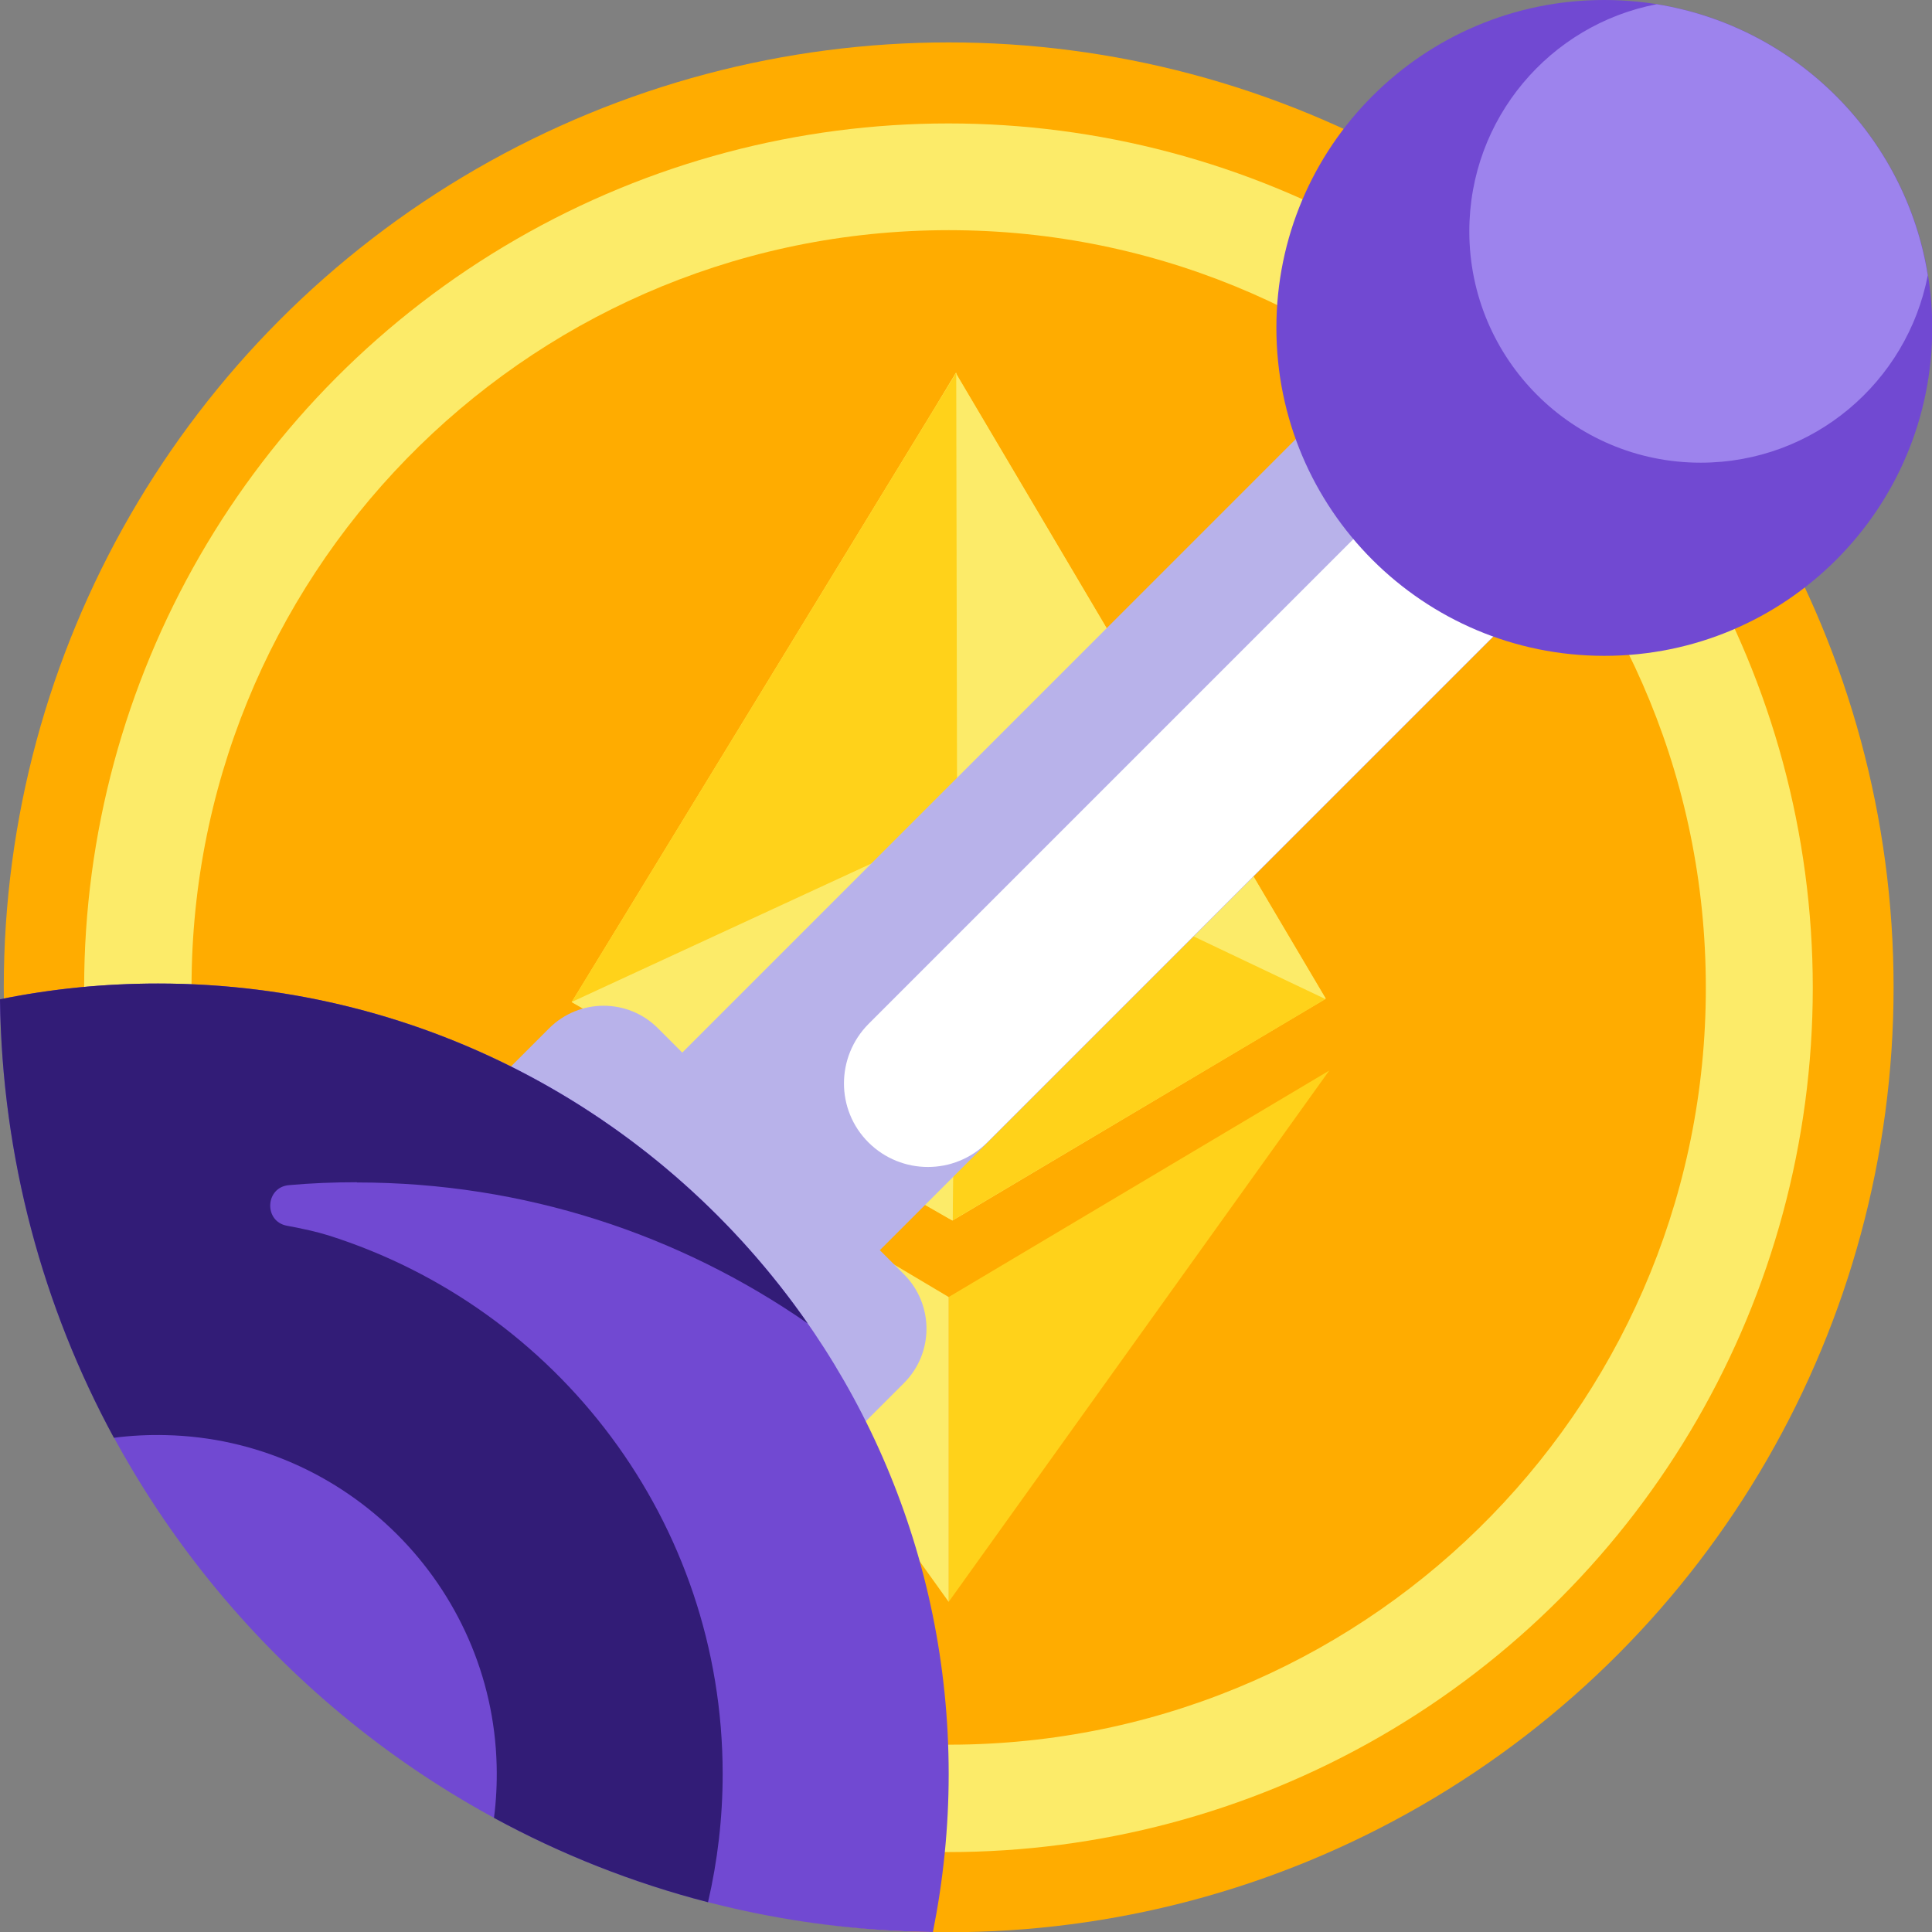
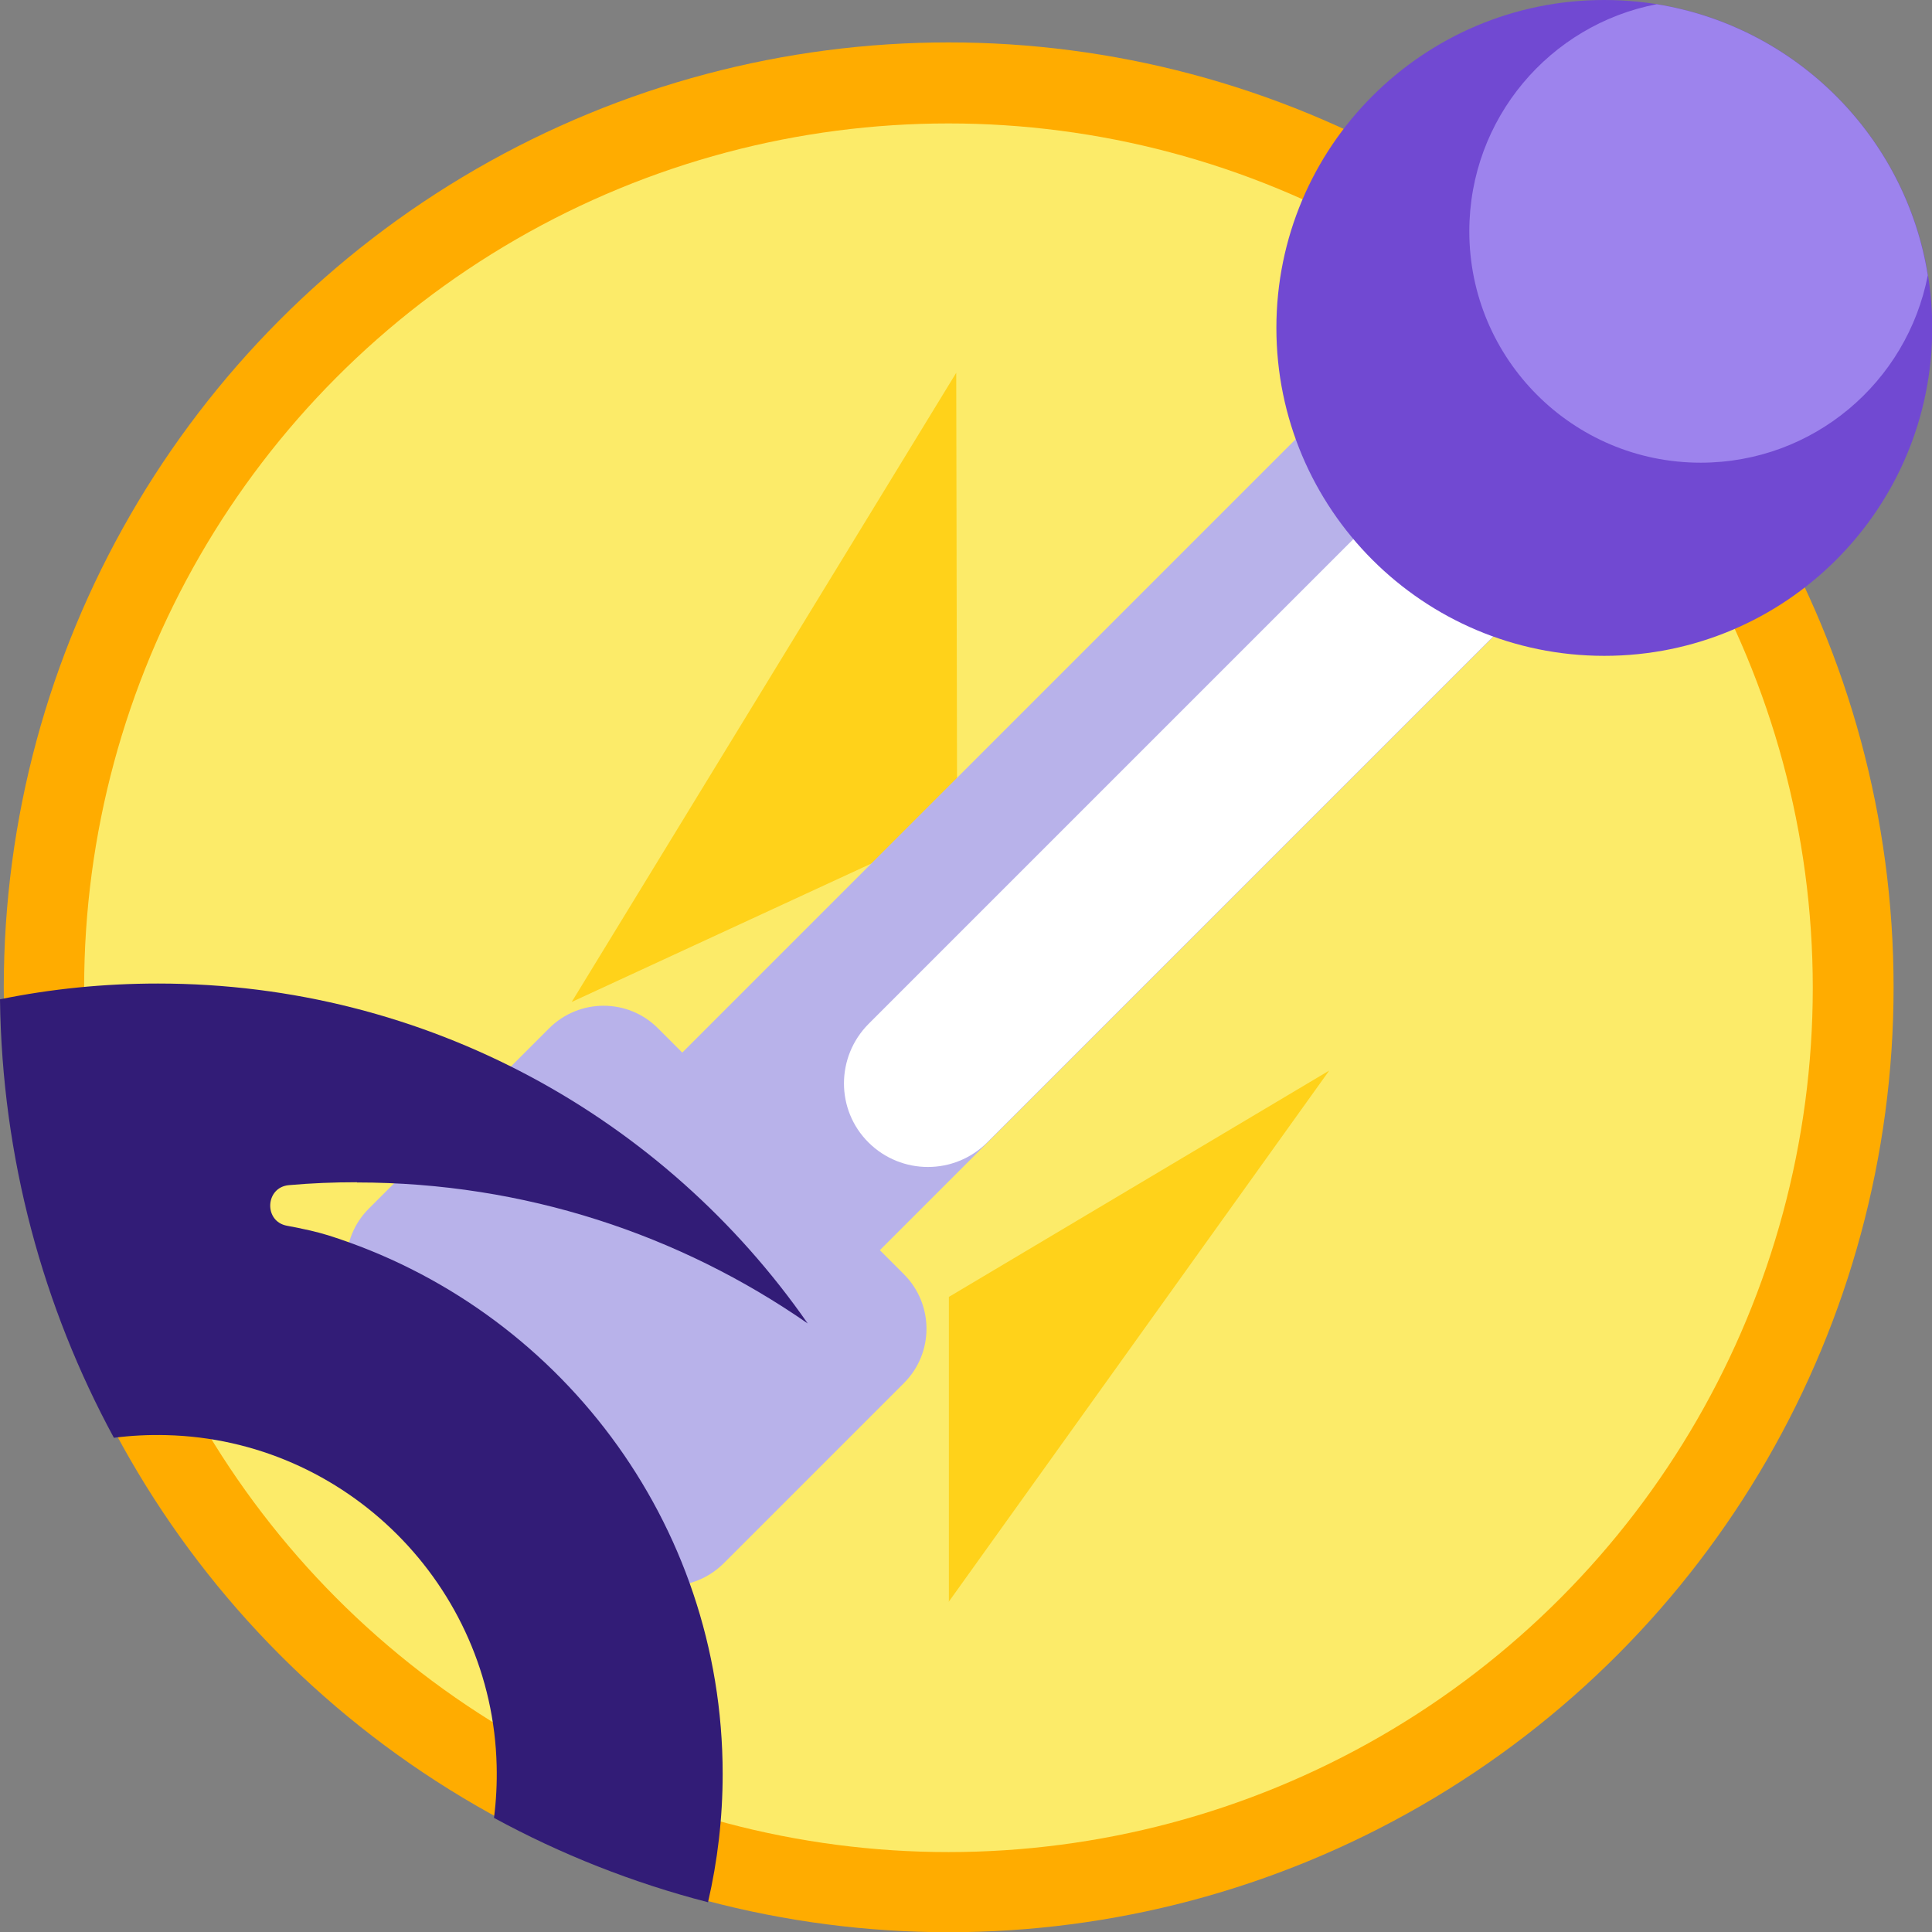
<svg xmlns="http://www.w3.org/2000/svg" id="Layer_2" data-name="Layer 2" viewBox="0 0 87.02 87.03">
  <rect x="0" y="0" width="87.02" height="87.03" fill="#808080" stroke="none" />
  <defs>
    <style>
      .cls-1 {
        fill: #b8b2ea;
      }

      .cls-1, .cls-2, .cls-3, .cls-4, .cls-5, .cls-6, .cls-7, .cls-8 {
        stroke-width: 0px;
      }

      .cls-2 {
        fill: #ffd21a;
      }

      .cls-3 {
        fill: #321c77;
      }

      .cls-4 {
        fill: #7149d2;
      }

      .cls-5 {
        fill: #ffac00;
      }

      .cls-6 {
        fill: #fff;
      }

      .cls-7 {
        fill: #fceb69;
      }

      .cls-8 {
        fill: #9d83ed;
      }
    </style>
  </defs>
  <g id="Layer_4" data-name="Layer 4">
    <g>
      <g>
        <circle class="cls-5" cx="42.73" cy="44.47" r="42.56" />
        <circle class="cls-7" cx="42.72" cy="44.49" r="38.93" />
-         <path class="cls-5" d="m76.83,44.03c.26,18.82-14.79,34.29-33.62,34.55-11.47.16-22.26-5.47-28.69-14.97-3.78-5.51-5.83-12.02-5.89-18.7-.24-18.83,14.83-34.3,33.66-34.54,18.83-.24,34.3,14.83,34.54,33.66h0Z" />
        <path class="cls-7" d="m59.71,44.99h-.01s-16.64,9.89-16.64,9.89l-.16.09-.17-.09-16.98-9.74,16.28-26.65.7-1.16.33-.55.05.12,16.6,28.07Z" />
        <path class="cls-7" d="m59.71,44.99l-16.61-7.87-.04-20.32.05.12,16.6,28.07Z" />
-         <path class="cls-2" d="m59.7,45l-16.8,9.97.2-17.86,16.6,7.89Z" />
-         <path class="cls-7" d="m25.75,45.11l17.16,9.87.2-17.86-17.36,7.99Z" />
        <path class="cls-2" d="m25.75,45.13l17.32-28.34.04,20.32-17.36,8.02Zm16.98,13.29l17.14-10.2-17.14,23.93v-13.72Z" />
        <path class="cls-7" d="m42.73,58.42l-17.14-10.2,17.14,23.93v-13.72Z" />
      </g>
      <path class="cls-1" d="m40.71,57.39c1.36,1.36,1.36,3.56,0,4.91l-8.11,8.11c-1.36,1.36-3.56,1.36-4.91,0l-11.07-11.07c-1.36-1.36-1.36-3.56,0-4.91l8.11-8.11c1.36-1.36,3.56-1.36,4.91,0l1.09,1.09,31.78-31.78,8.9,8.9-31.78,31.78,1.09,1.09Z" />
      <path class="cls-6" d="m74.28,21.64l-29.82,29.82c-1.47,1.47-3.86,1.47-5.34,0s-1.47-3.86,0-5.34l29.82-29.82c1.47-1.47,3.86-1.47,5.34,0,1.47,1.47,1.47,3.86,0,5.34h0Z" />
-       <path class="cls-4" d="m42.73,79.9c0,2.44-.25,4.82-.71,7.12C18.94,86.74.29,68.08,0,45.01c2.3-.47,4.68-.71,7.12-.71,19.67,0,35.61,15.94,35.61,35.61Z" />
      <path class="cls-3" d="m16.07,53.25c-1.03,0-2.05.04-3.05.13-1.08.09-1.15,1.64-.09,1.83.7.13,1.34.27,1.85.43,10.3,3.25,17.77,12.88,17.77,24.26,0,1.99-.23,3.92-.66,5.78-3.4-.88-6.63-2.16-9.64-3.8.1-.77.14-1.56.12-2.36-.2-8.1-6.79-14.69-14.89-14.88-.8-.02-1.58.02-2.35.12C1.94,58.88.09,52.16,0,45.01c2.3-.47,4.68-.71,7.12-.71,12.12,0,22.82,6.06,29.26,15.31-5.76-4-12.76-6.35-20.3-6.35h0Z" />
      <path class="cls-4" d="m72.26,0c8.15,0,14.77,6.61,14.77,14.77s-6.61,14.77-14.77,14.77-14.77-6.61-14.77-14.77S64.1,0,72.26,0Z" />
      <path class="cls-8" d="m76.6,20.84c-5.76,0-10.42-4.67-10.42-10.42,0-5.08,3.63-9.31,8.44-10.23,6.26,1.01,11.21,5.95,12.21,12.21-.93,4.81-5.15,8.44-10.23,8.44Z" />
    </g>
  </g>
</svg>